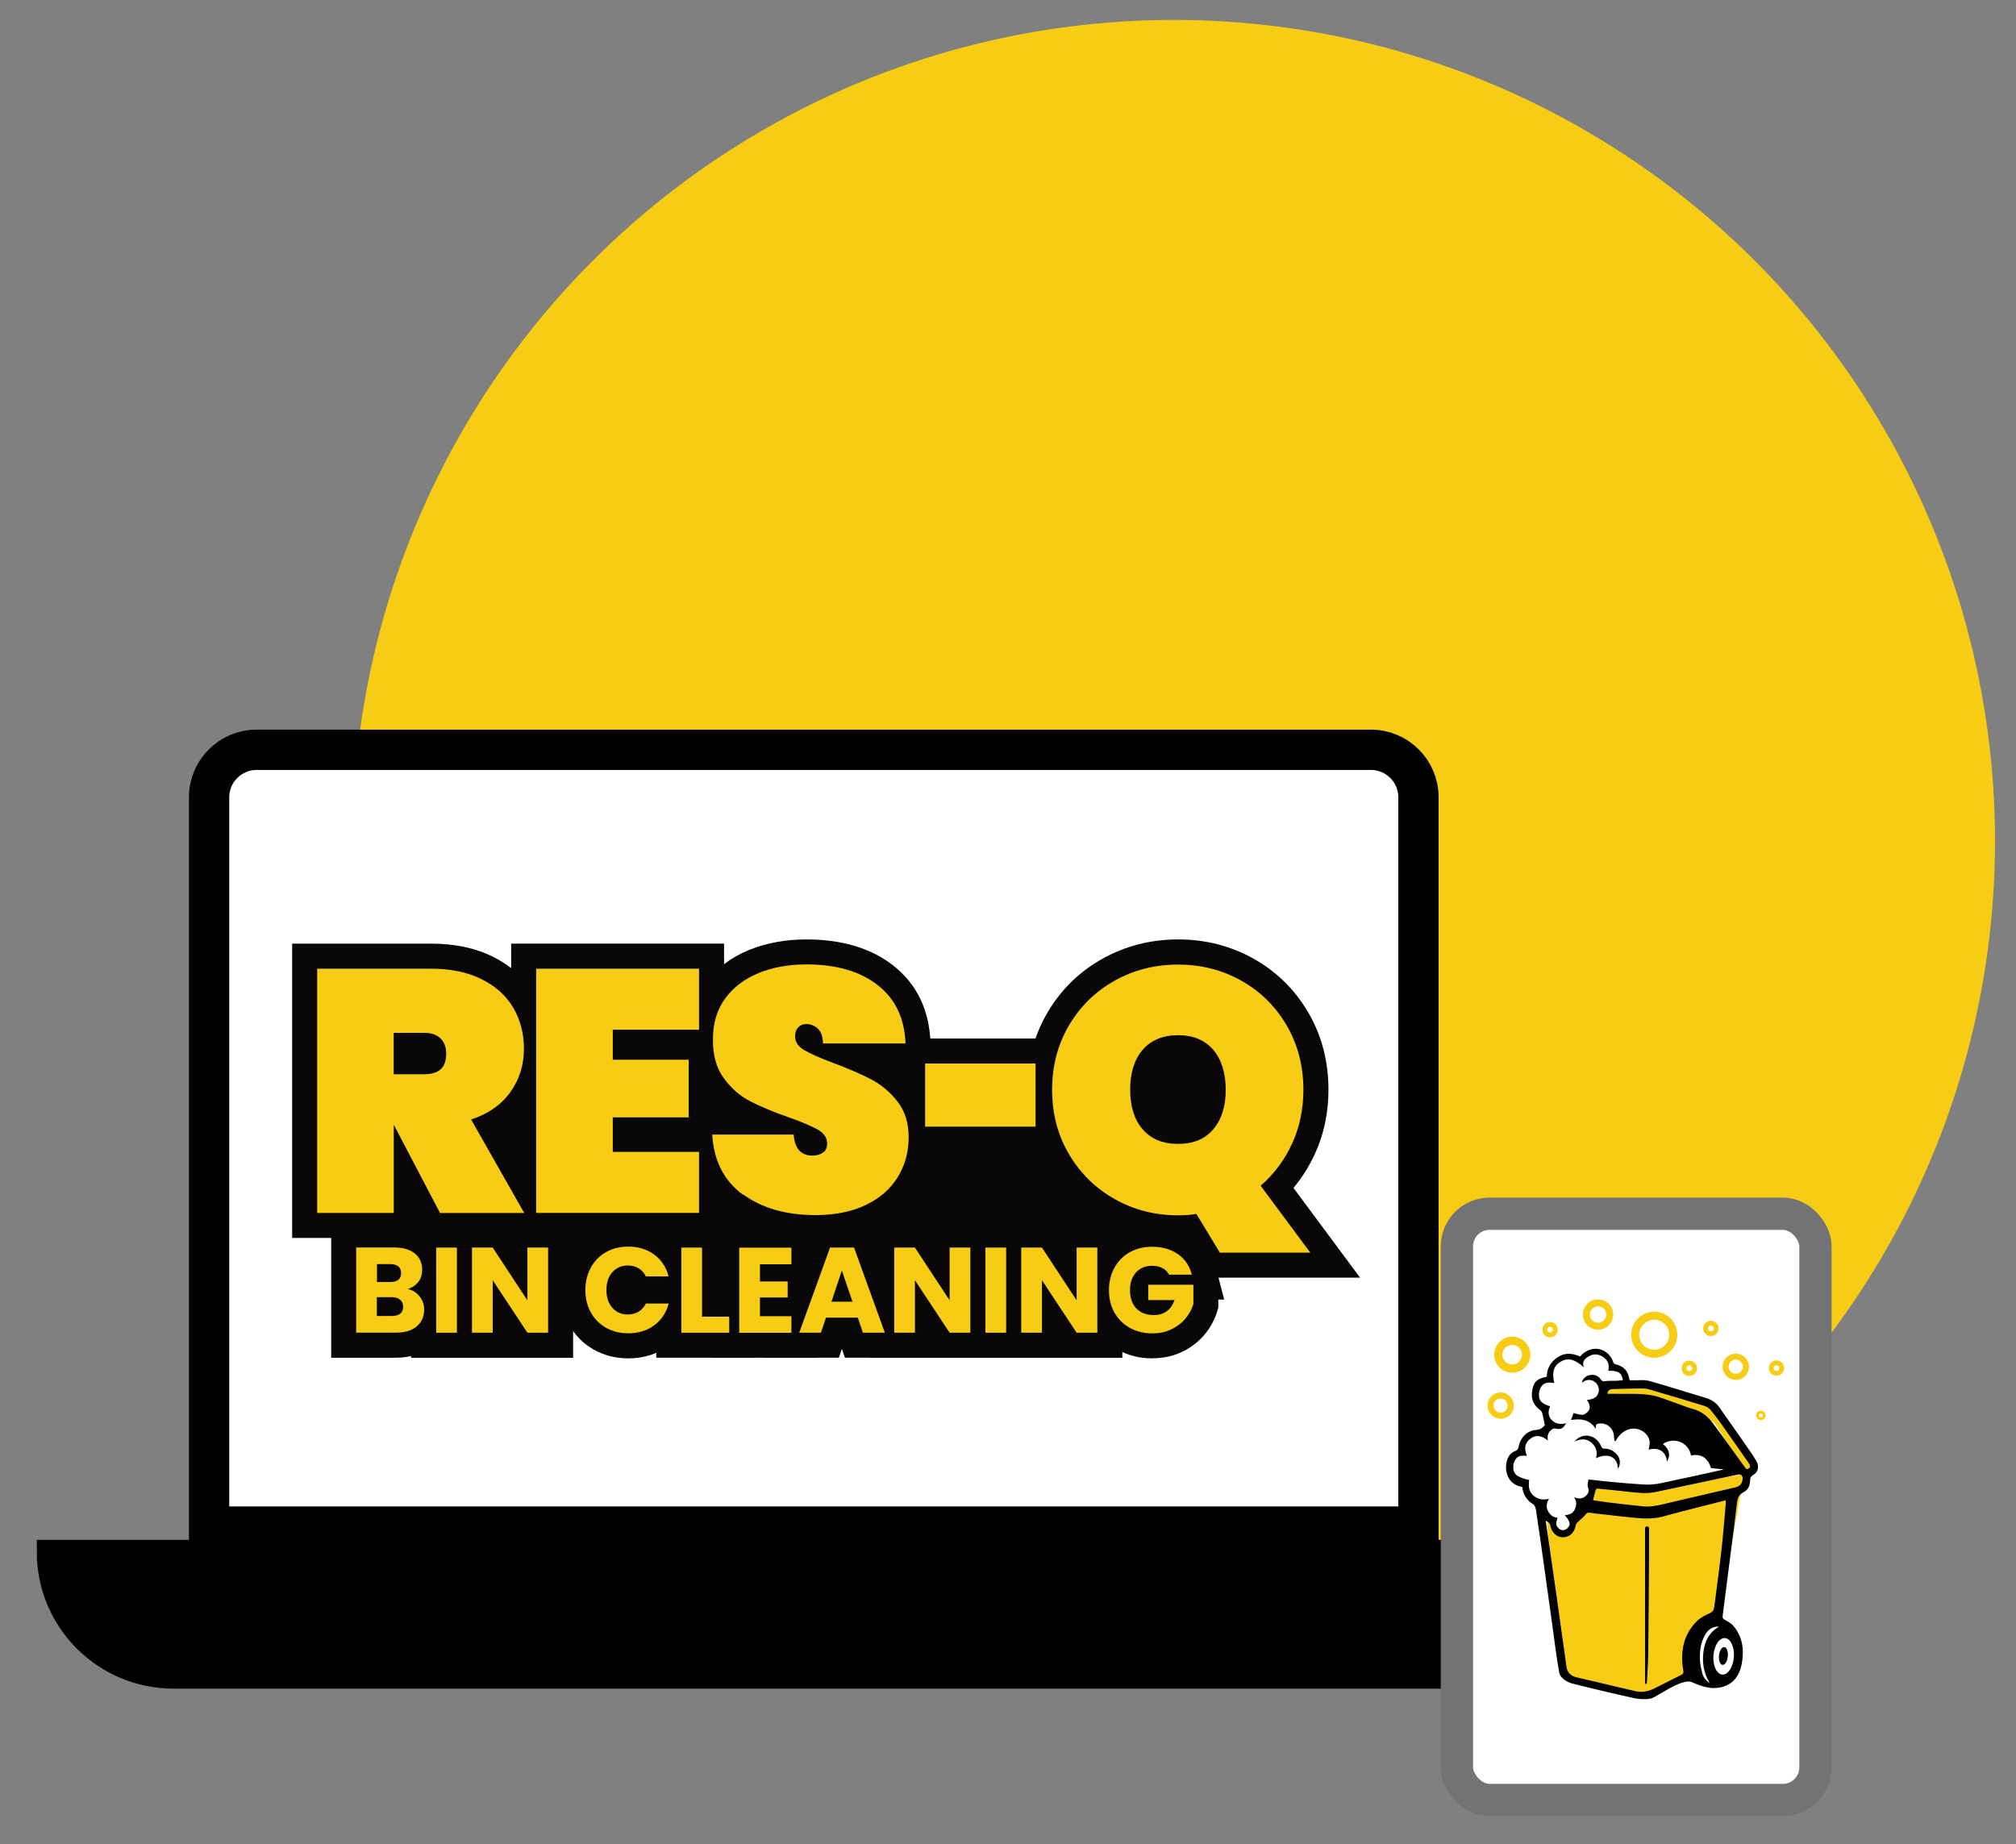
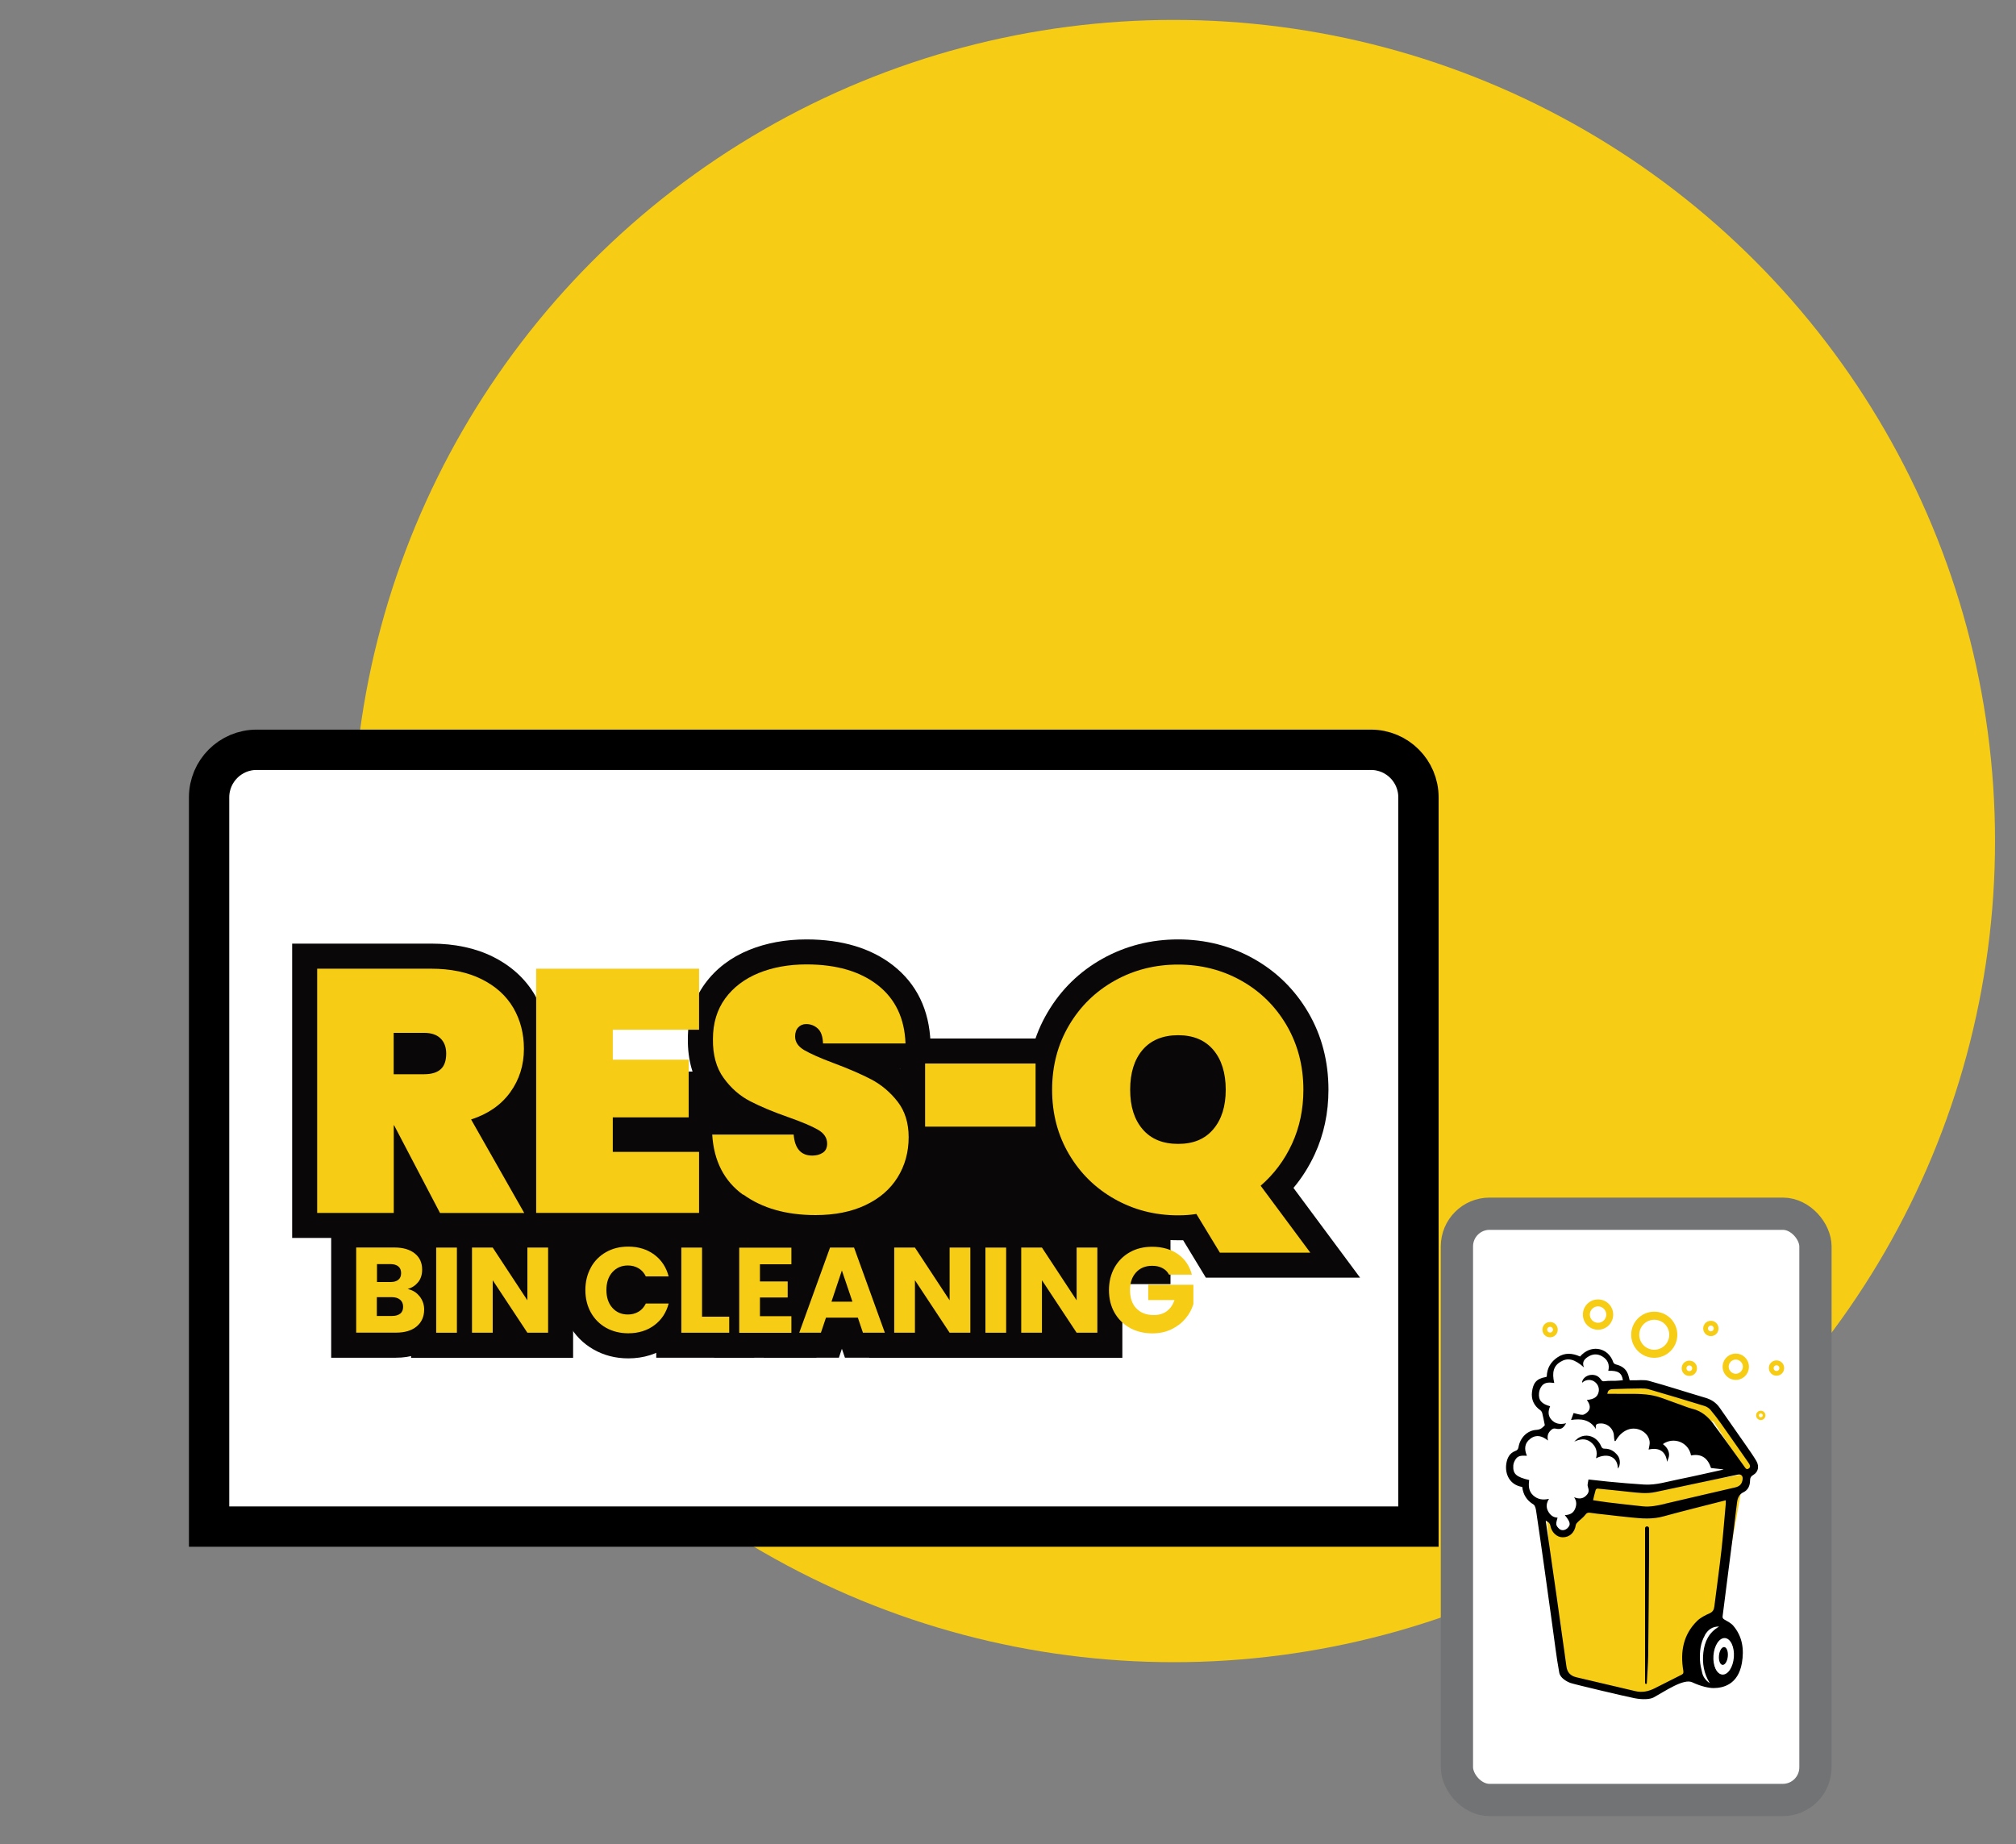
<svg xmlns="http://www.w3.org/2000/svg" viewBox="0 0 250 228.72">
  <rect x="0" y="0" width="250" height="228.72" fill="#808080" stroke="none" />
  <defs>
    <style>
      .cls-1 {
        stroke: #727375;
        stroke-width: 4px;
      }

      .cls-1, .cls-2, .cls-3, .cls-4 {
        stroke-miterlimit: 10;
      }

      .cls-1, .cls-2, .cls-5 {
        fill: #fff;
      }

      .cls-2 {
        stroke-width: 5px;
      }

      .cls-2, .cls-4 {
        stroke: #000;
      }

      .cls-3 {
        fill: #97b3d8;
        stroke: #f6cc14;
      }

      .cls-6 {
        fill: #f6cc14;
      }

      .cls-7 {
        fill: #090708;
      }

      .cls-4 {
        stroke-width: 3px;
      }

      .cls-8 {
        fill: #16375f;
      }
    </style>
  </defs>
  <g id="bright_color_fill" data-name="bright color fill">
    <path class="cls-5" d="M177.99,136.43c-1.7,0-3.09,1.38-3.09,3.09s1.38,3.09,3.09,3.09,3.09-1.38,3.09-3.09-1.38-3.09-3.09-3.09ZM179.12,139.42c-.52,0-.94-.42-.94-.94s.42-.94.94-.94.94.42.94.94-.42.94-.94.94Z" />
    <g>
      <path class="cls-5" d="M195.95,147.42c-2.55,0-4.61,2.07-4.61,4.61s2.07,4.61,4.61,4.61,4.61-2.07,4.61-4.61-2.07-4.61-4.61-4.61ZM196.39,150.62c0-.66.53-1.19,1.19-1.19s1.19.53,1.19,1.19-.53,1.19-1.19,1.19-1.19-.53-1.19-1.19ZM197.87,154.68c-.54,0-.97-.44-.97-.97s.44-.97.97-.97.97.44.97.97-.44.97-.97.97Z" />
      <path class="cls-5" d="M190.94,141.11c-1.7,0-3.09,1.38-3.09,3.09s1.38,3.09,3.09,3.09,3.09-1.38,3.09-3.09-1.38-3.09-3.09-3.09ZM192.08,144.1c-.52,0-.94-.42-.94-.94s.42-.94.94-.94.94.42.94.94-.42.94-.94.94Z" />
    </g>
    <g>
      <g>
        <path class="cls-5" d="M94.3,142.89c-.87,2.39.36,5.04,2.76,5.91s5.04-.36,5.91-2.76-.36-5.04-2.76-5.91-5.04.36-5.91,2.76ZM97.46,143.57c-.62-.22-.93-.9-.71-1.52s.9-.93,1.52-.71.93.9.71,1.52-.9.93-1.52.71ZM101.79,143.56c-.18.5-.74.76-1.25.58s-.76-.74-.58-1.25.74-.76,1.25-.58.76.74.58,1.25Z" />
        <path class="cls-5" d="M86.67,145.43c-.58,1.6.24,3.37,1.85,3.95s3.37-.24,3.95-1.85-.24-3.37-1.85-3.95-3.37.24-3.95,1.85ZM89.86,145.39c-.18.49-.72.74-1.21.56s-.74-.72-.56-1.21.72-.74,1.21-.56.74.72.56,1.21Z" />
      </g>
      <g>
        <path class="cls-5" d="M85.48,153.46c-.87,2.39.36,5.04,2.76,5.91s5.04-.36,5.91-2.76-.36-5.04-2.76-5.91-5.04.36-5.91,2.76ZM88.64,154.14c-.62-.22-.93-.9-.71-1.52s.9-.93,1.52-.71.93.9.71,1.52-.9.93-1.52.71ZM92.96,154.14c-.18.5-.74.76-1.25.58s-.76-.74-.58-1.25.74-.76,1.25-.58.76.74.58,1.25Z" />
        <path class="cls-5" d="M77.84,156.01c-.58,1.6.24,3.37,1.85,3.95s3.37-.24,3.95-1.85-.24-3.37-1.85-3.95-3.37.24-3.95,1.85ZM81.04,155.96c-.18.49-.72.74-1.21.56s-.74-.72-.56-1.21.72-.74,1.21-.56.74.72.56,1.21Z" />
      </g>
    </g>
    <path class="cls-5" d="M153.74,101.58c.82-.17,2.07-.4,3.63-.6.32-.04.32-.51,0-.55-1.55-.19-2.81-.42-3.63-.6-.11-.02-.19-.11-.21-.21-.17-.82-.4-2.07-.6-3.63-.04-.32-.51-.32-.55,0-.19,1.55-.42,2.81-.6,3.63-.02.11-.11.19-.21.21-.82.17-2.07.4-3.63.6-.32.04-.32.51,0,.55,1.55.19,2.81.42,3.63.6.11.02.19.11.21.21.17.82.4,2.07.6,3.63.04.32.51.32.55,0,.19-1.55.42-2.81.6-3.63.02-.11.11-.19.21-.21Z" />
    <path class="cls-5" d="M96.01,116.7c.71-.15,1.79-.35,3.13-.51.28-.03.28-.44,0-.47-1.34-.17-2.42-.37-3.13-.51-.09-.02-.16-.09-.18-.18-.15-.71-.35-1.79-.51-3.13-.03-.28-.44-.28-.47,0-.17,1.34-.37,2.42-.51,3.13-.02.09-.09.16-.18.18-.71.15-1.79.35-3.13.51-.28.03-.28.44,0,.47,1.34.17,2.42.37,3.13.51.09.02.16.09.18.18.15.71.35,1.79.51,3.13.03.28.44.28.47,0,.17-1.34.37-2.42.51-3.13.02-.09.09-.16.18-.18Z" />
    <path class="cls-5" d="M168.09,138.08c.52-.11,1.31-.25,2.28-.37.2-.03.2-.32,0-.34-.98-.12-1.77-.27-2.28-.37-.07-.01-.12-.07-.13-.13-.11-.52-.25-1.31-.37-2.28-.03-.2-.32-.2-.34,0-.12.98-.27,1.77-.37,2.28-.01.07-.07.12-.13.13-.52.11-1.31.25-2.28.37-.2.03-.2.32,0,.34.98.12,1.77.27,2.28.37.07.01.12.07.13.13.11.52.25,1.31.37,2.28.03.2.32.2.34,0,.12-.98.27-1.77.37-2.28.01-.07.07-.12.13-.13Z" />
  </g>
  <g id="dark_color_outline" data-name="dark color outline">
    <circle class="cls-6" cx="145.56" cy="104.31" r="101.84" />
    <path class="cls-3" d="M62.5,106.33c-.02-5.2,3.24-8.31,8.71-8.32,4.75,0,8.43,3.76,8.44,8.61,0,4.93-3.72,8.53-8.82,8.53-5.09,0-8.31-3.42-8.33-8.83Z" />
    <path class="cls-2" d="M175.89,189.33H25.93v-90.44c0-3.26,2.64-5.9,5.9-5.9h138.17c3.26,0,5.9,2.64,5.9,5.9v90.44Z" />
-     <path class="cls-4" d="M6.06,192.48h190.64v15.45H21.51c-8.53,0-15.45-6.92-15.45-15.45h0Z" />
  </g>
  <g id="logo">
    <rect class="cls-1" x="180.67" y="150.53" width="44.46" height="72.71" rx="4.05" ry="4.05" />
    <path class="cls-8" d="M194.68,196.51c.07-.07.15-.14.22-.21l.04.04c-.07.07-.15.14-.22.21l-.04-.04Z" />
    <path class="cls-8" d="M194.9,196.3c.07-.07.15-.14.22-.2,0,0,.03.03.03.03-.07.07-.14.14-.22.21l-.04-.04Z" />
    <g>
      <rect class="cls-7" x="104.2" y="139.81" width="40.95" height="19.45" />
      <rect class="cls-7" x="141.06" y="129.32" width="12.03" height="13.31" />
      <rect class="cls-7" x="59.68" y="132.9" width="43.25" height="24.57" />
      <path class="cls-7" d="M52.69,153.53l-.75-1.44v1.44h-15.71v-36.5h17.22c2.93,0,5.51.55,7.68,1.63,2.28,1.14,4.04,2.75,5.21,4.77,1.15,1.97,1.73,4.2,1.73,6.63,0,2.68-.76,5.1-2.27,7.2-.83,1.15-1.84,2.12-3.04,2.92l7.59,13.35h-17.65Z" />
-       <polygon class="cls-7" points="63.39 153.53 63.39 117.03 89.79 117.03 89.79 130.81 88.5 130.81 88.5 139.75 89.79 139.75 89.79 153.53 63.39 153.53" />
      <path class="cls-7" d="M101.11,153.83c-4.27,0-7.9-1.05-10.78-3.13-3.13-2.26-4.85-5.56-5.11-9.8l-.2-3.29h4.08c-.68-.61-1.31-1.31-1.88-2.09-1.31-1.8-1.95-4.05-1.92-6.68,0-2.62.72-4.92,2.12-6.84,1.35-1.85,3.2-3.26,5.49-4.19,2.12-.86,4.51-1.3,7.1-1.3,4.4,0,8.02,1.09,10.75,3.23,2.92,2.29,4.48,5.51,4.63,9.56l.12,3.22h-3.93c.79.64,1.52,1.38,2.17,2.22,1.35,1.72,2.03,3.85,2.03,6.32s-.62,4.66-1.84,6.62c-1.23,1.98-3.01,3.53-5.28,4.61-2.15,1.02-4.69,1.54-7.54,1.54Z" />
      <rect class="cls-7" x="111.61" y="128.8" width="19.91" height="14.04" />
      <path class="cls-7" d="M149.53,158.45l-2.81-4.63c-.2,0-.41,0-.62,0-3.38,0-6.53-.81-9.37-2.41-2.85-1.61-5.15-3.86-6.82-6.69-1.68-2.84-2.53-6.06-2.53-9.58s.85-6.74,2.53-9.58c1.67-2.84,3.97-5.08,6.83-6.67,2.84-1.58,5.99-2.38,9.36-2.38s6.52.8,9.35,2.39c2.84,1.59,5.13,3.84,6.79,6.68,1.66,2.84,2.5,6.06,2.5,9.57,0,2.87-.57,5.56-1.7,8-.71,1.53-1.59,2.93-2.64,4.18l8.26,11.13h-19.13ZM146.1,131.49c-1.27,0-1.75.39-2.04.72-.53.63-.8,1.62-.8,2.94s.27,2.26.8,2.89c.28.34.77.72,2.04.72s1.71-.38,2-.72c.53-.63.81-1.6.81-2.89s-.27-2.31-.81-2.94c-.28-.33-.77-.72-2-.72Z" />
      <path class="cls-6" d="M54.56,150.43l-5.69-10.87h-.04v10.87h-9.5v-30.29h14.12c2.45,0,4.55.44,6.29,1.31,1.74.87,3.04,2.05,3.92,3.55.87,1.5,1.31,3.19,1.31,5.07,0,2.03-.56,3.82-1.69,5.39-1.13,1.57-2.75,2.7-4.86,3.38l6.59,11.6h-10.44ZM48.83,133.23h3.77c.91,0,1.6-.21,2.05-.62.46-.41.68-1.06.68-1.95,0-.8-.24-1.43-.71-1.88-.47-.46-1.15-.68-2.03-.68h-3.77v5.13Z" />
      <path class="cls-6" d="M75.99,127.71v3.72h9.41v7.15h-9.41v4.28h10.7v7.57h-20.2v-30.29h20.2v7.57h-10.7Z" />
      <path class="cls-6" d="M92.15,148.18c-2.35-1.7-3.63-4.19-3.83-7.47h10.1c.14,1.74.91,2.61,2.31,2.61.51,0,.95-.12,1.31-.36.36-.24.53-.62.53-1.13,0-.71-.38-1.29-1.16-1.73-.77-.44-1.97-.95-3.59-1.52-1.94-.68-3.54-1.35-4.81-2.01-1.27-.66-2.36-1.61-3.27-2.87-.91-1.25-1.36-2.87-1.33-4.84,0-1.97.51-3.64,1.52-5.03,1.01-1.38,2.4-2.43,4.15-3.15,1.75-.71,3.73-1.07,5.93-1.07,3.71,0,6.65.86,8.84,2.57,2.18,1.71,3.33,4.12,3.44,7.23h-10.23c-.03-.86-.24-1.47-.64-1.84-.4-.37-.88-.56-1.45-.56-.4,0-.73.14-.98.41-.26.27-.39.65-.39,1.13,0,.68.38,1.25,1.13,1.69.76.44,1.96.98,3.62,1.6,1.91.71,3.49,1.4,4.73,2.05,1.24.66,2.32,1.57,3.23,2.74.91,1.17,1.37,2.64,1.37,4.41,0,1.85-.46,3.52-1.37,4.98-.91,1.47-2.24,2.62-3.98,3.44-1.74.83-3.81,1.24-6.2,1.24-3.62,0-6.61-.85-8.96-2.55Z" />
      <path class="cls-6" d="M128.42,131.9v7.83h-13.7v-7.83h13.7Z" />
      <path class="cls-6" d="M151.27,155.35l-2.91-4.79c-.66.11-1.41.17-2.27.17-2.85,0-5.47-.67-7.85-2.01-2.38-1.34-4.27-3.19-5.67-5.56-1.4-2.37-2.1-5.03-2.1-8s.7-5.63,2.1-8c1.4-2.37,3.29-4.21,5.67-5.54,2.38-1.33,5-1.99,7.85-1.99s5.46.66,7.83,1.99c2.37,1.33,4.24,3.17,5.63,5.54,1.38,2.37,2.08,5.03,2.08,8,0,2.42-.47,4.66-1.41,6.7-.94,2.04-2.24,3.77-3.89,5.2l6.16,8.3h-11.21ZM141.69,140.05c1.03,1.21,2.5,1.82,4.41,1.82s3.34-.61,4.36-1.82c1.03-1.21,1.54-2.85,1.54-4.9s-.51-3.73-1.54-4.94c-1.03-1.21-2.48-1.82-4.36-1.82s-3.38.61-4.41,1.82c-1.03,1.21-1.54,2.86-1.54,4.94s.51,3.69,1.54,4.9Z" />
      <path class="cls-7" d="M41.07,168.39v-16.77h7.86c1.8,0,3.3.48,4.47,1.43,1.33,1.08,2.06,2.64,2.06,4.41,0,.8-.15,1.55-.43,2.24.44.83.67,1.75.67,2.71,0,1.79-.72,3.38-2.04,4.48-1.19.99-2.73,1.5-4.57,1.5h-8.02Z" />
      <rect class="cls-7" x="50.98" y="151.63" width="8.78" height="16.77" />
      <rect class="cls-7" x="55.42" y="151.63" width="15.65" height="16.77" />
      <path class="cls-7" d="M77.9,168.47c-1.56,0-3-.37-4.27-1.09-1.31-.74-2.34-1.78-3.07-3.1-.71-1.28-1.07-2.72-1.07-4.29s.36-3.01,1.06-4.29c.73-1.32,1.77-2.37,3.08-3.11,1.28-.72,2.71-1.09,4.27-1.09,1.93,0,3.63.54,5.07,1.6,1.47,1.09,2.46,2.57,2.94,4.41l.28,1.06h.75l-.37,1.42.37,1.42h-.75l-.28,1.06c-.48,1.84-1.48,3.33-2.95,4.41-1.43,1.05-3.13,1.59-5.06,1.59Z" />
      <polygon class="cls-7" points="81.38 168.39 81.38 151.63 90.16 151.63 90.16 160.2 93.53 160.2 93.53 168.39 81.38 168.39" />
      <polygon class="cls-7" points="88.56 168.39 88.56 151.63 101.24 151.63 101.24 159.89 100.78 159.89 100.78 160.13 101.24 160.13 101.24 168.39 88.56 168.39" />
      <polygon class="cls-7" points="104.78 168.39 104.4 167.28 104.03 168.39 94.69 168.39 100.75 151.63 108.09 151.63 114.15 168.39 104.78 168.39" />
      <rect class="cls-7" x="107.78" y="151.63" width="15.65" height="16.77" />
      <rect class="cls-7" x="119.1" y="151.63" width="8.78" height="16.77" />
      <rect class="cls-7" x="123.53" y="151.63" width="15.65" height="16.77" />
-       <path class="cls-7" d="M142.9,168.47c-1.57,0-3.02-.36-4.3-1.08-1.32-.74-2.36-1.78-3.1-3.09-.72-1.28-1.08-2.73-1.08-4.3s.36-3.02,1.08-4.3c.74-1.32,1.78-2.36,3.09-3.1,1.28-.72,2.73-1.08,4.3-1.08,1.91,0,3.59.5,4.98,1.48,1.16.82,2.04,1.92,2.58,3.24h.63v2.14l.73,2.8h-.73v1l-.13.43c-.31,1.04-.83,2.01-1.55,2.88-.74.89-1.67,1.62-2.77,2.15-1.12.55-2.38.82-3.73.82Z" />
      <path class="cls-6" d="M52.04,160.78c.37.48.56,1.02.56,1.63,0,.88-.31,1.58-.93,2.1-.62.52-1.48.77-2.58.77h-4.92v-10.56h4.75c1.07,0,1.91.25,2.52.74.61.49.91,1.16.91,2,0,.62-.16,1.14-.49,1.55-.33.41-.76.7-1.3.86.61.13,1.1.43,1.47.91ZM46.75,159h1.68c.42,0,.74-.09.97-.28.23-.19.34-.46.34-.82s-.11-.64-.34-.83c-.23-.19-.55-.29-.97-.29h-1.68v2.21ZM49.64,162.92c.24-.2.35-.48.35-.85s-.12-.66-.37-.87c-.25-.21-.58-.32-1.02-.32h-1.87v2.33h1.9c.43,0,.76-.1,1-.29Z" />
      <path class="cls-6" d="M56.66,154.73v10.56h-2.57v-10.56h2.57Z" />
      <path class="cls-6" d="M67.97,165.29h-2.57l-4.3-6.51v6.51h-2.57v-10.56h2.57l4.3,6.54v-6.54h2.57v10.56Z" />
      <path class="cls-6" d="M73.27,157.2c.45-.82,1.08-1.45,1.89-1.91.81-.46,1.72-.68,2.75-.68,1.25,0,2.33.33,3.22.99.89.66,1.49,1.56,1.79,2.71h-2.83c-.21-.44-.51-.78-.9-1.01-.39-.23-.83-.35-1.32-.35-.79,0-1.43.28-1.93.83-.49.55-.74,1.29-.74,2.21s.25,1.66.74,2.21c.49.55,1.13.83,1.93.83.49,0,.93-.12,1.32-.35.39-.23.68-.57.9-1.01h2.83c-.3,1.14-.9,2.04-1.79,2.7-.89.66-1.97.99-3.22.99-1.02,0-1.94-.23-2.75-.68-.81-.46-1.44-1.09-1.89-1.9-.45-.81-.68-1.74-.68-2.78s.23-1.97.68-2.79Z" />
      <path class="cls-6" d="M87.06,163.3h3.37v1.99h-5.94v-10.56h2.57v8.57Z" />
      <path class="cls-6" d="M94.24,156.79v2.14h3.44v1.99h-3.44v2.32h3.9v2.06h-6.47v-10.56h6.47v2.06h-3.9Z" />
      <path class="cls-6" d="M106.37,163.42h-3.94l-.63,1.87h-2.69l3.82-10.56h2.98l3.82,10.56h-2.72l-.63-1.87ZM105.71,161.44l-1.31-3.87-1.29,3.87h2.6Z" />
      <path class="cls-6" d="M120.33,165.29h-2.57l-4.3-6.51v6.51h-2.57v-10.56h2.57l4.3,6.54v-6.54h2.57v10.56Z" />
      <path class="cls-6" d="M124.77,154.73v10.56h-2.57v-10.56h2.57Z" />
      <path class="cls-6" d="M136.08,165.29h-2.57l-4.3-6.51v6.51h-2.57v-10.56h2.57l4.3,6.54v-6.54h2.57v10.56Z" />
      <path class="cls-6" d="M144.96,158.07c-.19-.35-.46-.62-.82-.8-.36-.19-.77-.28-1.26-.28-.83,0-1.5.27-2,.82-.5.55-.75,1.28-.75,2.19,0,.97.26,1.73.79,2.28.53.55,1.25.82,2.17.82.63,0,1.17-.16,1.6-.48.44-.32.75-.78.96-1.38h-3.26v-1.9h5.6v2.39c-.19.64-.51,1.24-.97,1.79-.46.55-1.04,1-1.74,1.34s-1.49.51-2.38.51c-1.04,0-1.97-.23-2.79-.68-.82-.46-1.45-1.09-1.91-1.9-.46-.81-.68-1.74-.68-2.78s.23-1.97.68-2.79c.46-.82,1.09-1.45,1.9-1.91.81-.46,1.74-.68,2.78-.68,1.26,0,2.33.31,3.2.92s1.44,1.46,1.72,2.54h-2.84Z" />
    </g>
    <g>
      <polygon class="cls-5" points="214.06 201.64 212.51 201.12 210.71 202.28 210.19 204.86 210.32 207.31 211.22 208.6 212.25 208.99 212.25 206.92 211.61 204.6 212.9 202.67 214.06 201.64" />
      <g>
        <polygon class="cls-5" points="204.26 184.76 214.44 182.44 206.71 177.41 200.78 176.51 196.66 175.87 199.37 171.91 201.69 171.23 201.17 169.81 200.01 169.68 198.85 167.75 196.79 167.88 195.76 168.78 193.95 168.26 192.28 169.81 192.28 170.97 190.99 171.48 190.35 173.42 191.5 174.58 192.15 176.9 191.25 177.8 189.44 178.06 188.8 179.73 187.51 180.76 187.12 182.82 189.06 184.24 190.22 186.18 191.42 188.19 192.54 188.5 192.92 190.04 194.1 190.29 195.28 189.18 196.79 186.05 197.95 183.98 204.26 184.76" />
        <polygon class="cls-6" points="204.03 173.3 212.51 176.34 216.62 182.67 217.86 181.87 212.9 174.24 203.93 171.39 199.05 172.08 199.47 173.14 204.03 173.3" />
        <polygon class="cls-6" points="194.29 207.81 204.39 210.36 209.6 208.02 209.92 204.3 210.87 201.96 213.11 200.68 215.93 184.84 216.87 183.48 216.3 182.82 204.71 184.84 197.8 184.2 197.15 186.94 195.99 187.82 194.69 190.28 193.84 190.32 191.78 187.78 192.27 194.31 194.29 207.81" />
        <path d="M188.77,184.43c.12.94.55,1.65,1.38,2.15.22.13.31.56.35.86.34,2.26.66,4.53.98,6.79.34,2.4.66,4.8,1,7.19.29,2.01.51,4.03.88,6.03.12.66.91,1.1,1.4,1.28.51.18,6.94,1.7,7.94,1.89s1.91.15,2.37-.1c1.41-.77,3.71-2.37,4.77-1.88,1.15.54,2.12.72,2.64.72,1.18,0,3.06-.41,3.53-3.11.29-1.69.07-3.28-1.07-4.62-.28-.33-.71-.54-1.09-.76-.2-.12-.26-.22-.23-.44.25-1.88.48-3.76.72-5.64.24-1.84.48-3.68.71-5.52.12-.97.22-1.94.35-2.9.07-.56.24-1.03.81-1.3.58-.28.8-.83.81-1.44,0-.33.11-.54.41-.71.59-.34.76-1.04.38-1.71-.41-.7-.89-1.36-1.35-2.03-1.07-1.53-2.14-3.06-3.21-4.59-.44-.63-1.02-1.01-1.76-1.23-2.34-.69-4.66-1.45-7.01-2.1-.63-.17-1.35-.05-2.03-.07-.12,0-.24,0-.36,0-.08-.28-.12-.54-.22-.79-.26-.68-.81-1.01-1.49-1.18-.12-.03-.27-.13-.31-.24-.58-1.76-2.53-2.26-3.89-.99-.08.07-.15.16-.24.25-.94-.42-1.87-.51-2.77.08-.86.57-1.34,1.36-1.36,2.42-.05.02-.1.04-.14.05-1.19.2-1.55.79-1.69,1.83-.12.93.23,1.72,1.03,2.28.11.08.21.23.24.36.12.46.2.93.32,1.5-.22.23-.47.55-1.06.58-1.14.07-2,.99-2.2,2.12-.04.24-.13.4-.39.49-.73.27-1.03.89-1.13,1.61-.18,1.26.42,2.61,1.99,2.86ZM212.5,176.62c-.66-.87-1.45-1.6-2.58-1.88-.65-.16-1.28-.45-1.92-.66-1.13-.38-2.23-.9-3.39-1.07-1.36-.21-2.76-.11-4.14-.14-.37,0-.74,0-1.14,0,.05-.55.42-.58.77-.59,1.13-.04,2.25-.07,3.38-.08.32,0,.66.01.97.1,2.31.67,4.61,1.36,6.91,2.07.27.08.55.26.74.47.48.57.93,1.16,1.36,1.77,1.13,1.59,2.24,3.2,3.36,4.8.16.23.33.52.04.72-.31.22-.44-.1-.59-.3-1.26-1.73-2.49-3.49-3.78-5.2ZM206.48,186.51c-.91.21-1.83.41-2.77.31-1.42-.15-2.83-.31-4.24-.48-.67-.08-1.33-.19-1.92-.28.11-.45.2-.86.32-1.26.02-.08.16-.19.23-.18,1.29.12,2.59.26,3.88.4,1.12.12,2.23.27,3.35.02,3.38-.73,6.78-1.43,10.16-2.15.41-.09.65.14.61.55-.06.56-.32.89-.9,1.03-2.91.66-5.82,1.36-8.73,2.03ZM212.6,205.76c-.04-.68.08-1.34.52-1.9.48-.61,1.17-.55,1.54.12.54.96.24,2.69-.58,3.42-.06.05-.12.09-.18.13-.21.11-.42.11-.62,0-.04-.02-.08-.05-.12-.08-.02-.02-.04-.03-.06-.05-.46-.44-.51-1.02-.5-1.62ZM211.4,202.82c.38-.67.92-1.11,1.79-1.09-1.28.73-1.81,1.87-1.96,3.22-.15,1.32.05,2.59.8,3.81-.5-.35-.82-.76-.94-1.27-.13-.52-.26-1.06-.28-1.59-.05-1.06.06-2.12.6-3.07ZM191.68,188.6q.52.24.57.58c.14.85.79,1.48,1.54,1.48.86,0,1.47-.58,1.62-1.51.02-.13.13-.27.24-.37.31-.31.69-.57.95-.92.18-.24.33-.28.6-.24.57.09,1.16.15,1.73.21,1.12.13,2.23.26,3.35.37,1.32.14,2.63.24,3.95-.12,2.55-.7,5.13-1.33,7.78-2.01,0,.15,0,.28,0,.41-.18,1.93-.32,3.87-.54,5.8-.26,2.33-.59,4.65-.88,6.98-.05.39-.19.65-.59.83-.54.24-1.1.52-1.52.92-1.75,1.71-2.13,3.85-1.74,6.18.04.25.03.4-.22.52-1.13.56-2.24,1.14-3.37,1.7-.75.37-1.53.53-2.36.33-2.43-.58-4.87-1.15-7.31-1.72-.71-.17-1.13-.59-1.23-1.33-.17-1.29-.36-2.58-.54-3.86-.23-1.6-.45-3.19-.67-4.79-.23-1.62-.47-3.24-.7-4.87-.22-1.52-.44-3.05-.66-4.58ZM187.66,181.75c.02-.28.15-.57.32-.81.31-.46.84-.41,1.37-.39-.37-.86-.29-1.6.46-2.14.76-.55,1.47-.29,2.15.25-.11-.57-.02-.89.33-1.25.19-.19.36-.29.67-.22.58.13.89-.05,1.2-.59.02-.03.03-.06.05-.09h0c-.05.01-.11.03-.16.04-.61.12-1.18.04-1.64-.45-.48-.51-.44-1.1-.18-1.69-1.07-.3-1.47-.75-1.38-1.65.03-.31.16-.64.35-.88.39-.49.97-.43,1.54-.36-.31-1.33-.07-2.11.76-2.62.91-.55,1.73-.37,2.93.69-.27-.62,0-.98.44-1.28.59-.4,1.21-.45,1.83-.08.68.41.93,1.01.74,1.78,1.22-.04,1.68.26,1.81,1.17-.3.03-.59.06-.89.07-.45.02-.9-.02-1.34.05-.25.04-.37-.01-.5-.21-.29-.43-.71-.61-1.23-.57-.6.05-1.11.51-1.1.98.37-.37.96-.46,1.41-.22.49.26.76.81.65,1.33-.14.64-.56.93-1.47,1.02.44.59.49,1.1.1,1.48-.17.17-.43.36-.65.36-.36,0-.72-.14-1.09-.22-.09.24-.21.56-.32.86,1.21-.19,2.33-.08,3.08,1.12-.06-.58.04-.68.64-.69.86,0,1.57.69,1.6,1.55,0,.21.05.42.08.63.04,0,.08,0,.12,0,.36-.63.82-1.14,1.52-1.41,1.18-.45,2.59.32,2.71,1.52.03.31-.08.63-.13.95,1.31-.31,2.14.24,2.29,1.52.11-.29.26-.6.25-.9-.02-.55-.34-.97-.77-1.3,1.33-.95,3.2-.23,3.49,1.41,1.36-.26,2.1.39,2.48,1.56.55.06,1.06.11,1.57.17-.11.03-.22.07-.34.09-1.73.38-3.45.78-5.19,1.13-1.43.28-2.84.75-4.33.66-1.47-.09-2.95-.22-4.42-.36-.83-.08-1.65-.18-2.49-.27-.03.31-.16.62-.08.87.16.49.16.76-.2,1.12-.42.43-.92.45-1.5.21.36.52.31,1.01.1,1.49-.23.52-.69.71-1.25.73.69.86.76,1.18.35,1.59-.31.32-.75.38-1.06.1-.16-.15-.34-.36-.35-.56-.02-.27.1-.55.16-.82-.53,0-.93-.32-1.19-.82-.26-.51-.19-1.01.13-1.51-.75.17-1.4.09-1.97-.43-.58-.54-.58-1.21-.49-1.9-1.62-.38-2.04-.76-1.97-1.83Z" />
        <ellipse class="cls-5" cx="213.75" cy="205.42" rx="2.27" ry="1.27" transform="translate(-6.43 403.94) rotate(-85.9)" />
        <path d="M204.1,208.86c.06,0,.12-.05.12-.11.06-1.15.15-2.3.17-3.45.05-4.21.08-8.42.11-12.64,0-1.03,0-2.06,0-3.1,0-.32-.48-.34-.5-.03,0,.03,0,.06,0,.09,0,5.75,0,11.49,0,17.24,0,.62,0,1.25,0,1.87,0,.06.05.12.12.12h0Z" />
        <path d="M195.23,178.78c.72-.3,1.38-.43,2.03.07.66.52.88,1.19.66,2.01,1.47-.74,2.72-.14,2.7,1.28.39-.45.29-1.23-.01-1.62-.41-.53-.94-.86-1.62-.85-.25,0-.34-.08-.44-.31-.5-1.16-1.72-1.63-2.73-1.07-.22.12-.39.32-.59.48Z" />
        <ellipse cx="213.71" cy="205.37" rx="1.11" ry=".55" transform="translate(-11.53 398.03) rotate(-84.4)" />
        <ellipse class="cls-5" cx="215.35" cy="169.49" rx="1.29" ry="1.1" />
        <ellipse class="cls-5" cx="186.09" cy="174.38" rx="1.29" ry="1.1" />
        <ellipse class="cls-5" cx="198.21" cy="163.04" rx="1.29" ry="1.22" />
        <ellipse class="cls-5" cx="205.1" cy="165.56" rx="2.13" ry="2.19" />
        <circle class="cls-5" cx="187.45" cy="168.07" r="1.87" />
        <circle class="cls-5" cx="209.48" cy="169.74" r=".71" />
        <circle class="cls-5" cx="192.19" cy="164.96" r=".71" />
        <circle class="cls-5" cx="212.17" cy="164.84" r=".71" />
        <circle class="cls-5" cx="220.35" cy="169.67" r=".71" />
        <circle class="cls-5" cx="218.35" cy="175.48" r=".35" />
        <path class="cls-6" d="M220.3,170.62c-.52,0-.95-.42-.95-.95s.42-.95.95-.95.95.42.95.95-.42.95-.95.95ZM220.3,169.32c-.2,0-.36.16-.36.36s.16.36.36.36.36-.16.36-.36-.16-.36-.36-.36Z" />
        <path class="cls-6" d="M212.16,165.71c-.52,0-.95-.42-.95-.95s.42-.95.95-.95.95.42.95.95-.42.95-.95.95ZM212.16,164.4c-.2,0-.36.16-.36.36s.16.36.36.36.36-.16.36-.36-.16-.36-.36-.36Z" />
        <path class="cls-6" d="M192.22,165.86c-.52,0-.95-.42-.95-.95s.42-.95.95-.95.95.42.95.95-.42.95-.95.95ZM192.22,164.55c-.2,0-.36.16-.36.36s.16.36.36.36.36-.16.36-.36-.16-.36-.36-.36Z" />
        <path class="cls-6" d="M209.49,170.65c-.52,0-.95-.42-.95-.95s.42-.95.95-.95.95.42.95.95-.42.95-.95.95ZM209.49,169.34c-.2,0-.36.16-.36.36s.16.36.36.36.36-.16.36-.36-.16-.36-.36-.36Z" />
        <path class="cls-6" d="M215.25,171.14c-.9,0-1.63-.73-1.63-1.63s.73-1.63,1.63-1.63,1.63.73,1.63,1.63-.73,1.63-1.63,1.63ZM215.25,168.62c-.49,0-.88.4-.88.88s.4.88.88.88.88-.4.88-.88-.4-.88-.88-.88Z" />
-         <path class="cls-6" d="M186.09,175.96c-.9,0-1.63-.73-1.63-1.63s.73-1.63,1.63-1.63,1.63.73,1.63,1.63-.73,1.63-1.63,1.63ZM186.09,173.44c-.49,0-.88.4-.88.88s.4.88.88.88.88-.4.88-.88-.4-.88-.88-.88Z" />
        <path class="cls-6" d="M198.17,164.92c-1.04,0-1.88-.84-1.88-1.88s.84-1.88,1.88-1.88,1.88.84,1.88,1.88-.84,1.88-1.88,1.88ZM198.17,162.02c-.56,0-1.02.46-1.02,1.02s.46,1.02,1.02,1.02,1.02-.46,1.02-1.02-.46-1.02-1.02-1.02Z" />
-         <path class="cls-6" d="M187.53,170.25c-1.24,0-2.24-1.01-2.24-2.24s1.01-2.24,2.24-2.24,2.24,1.01,2.24,2.24-1.01,2.24-2.24,2.24ZM187.53,166.8c-.67,0-1.21.54-1.21,1.21s.54,1.21,1.21,1.21,1.21-.54,1.21-1.21-.54-1.21-1.21-1.21Z" />
        <path class="cls-6" d="M205.14,168.4c-1.58,0-2.86-1.28-2.86-2.86s1.28-2.86,2.86-2.86,2.86,1.28,2.86,2.86-1.28,2.86-2.86,2.86ZM205.14,163.68c-1.02,0-1.86.83-1.86,1.86s.83,1.86,1.86,1.86,1.86-.83,1.86-1.86-.83-1.86-1.86-1.86Z" />
        <path class="cls-6" d="M218.35,176.12c-.32,0-.58-.26-.58-.58s.26-.58.58-.58.58.26.58.58-.26.58-.58.58ZM218.35,175.3c-.14,0-.24.11-.24.24s.11.24.24.24.24-.11.24-.24-.11-.24-.24-.24Z" />
      </g>
    </g>
  </g>
</svg>